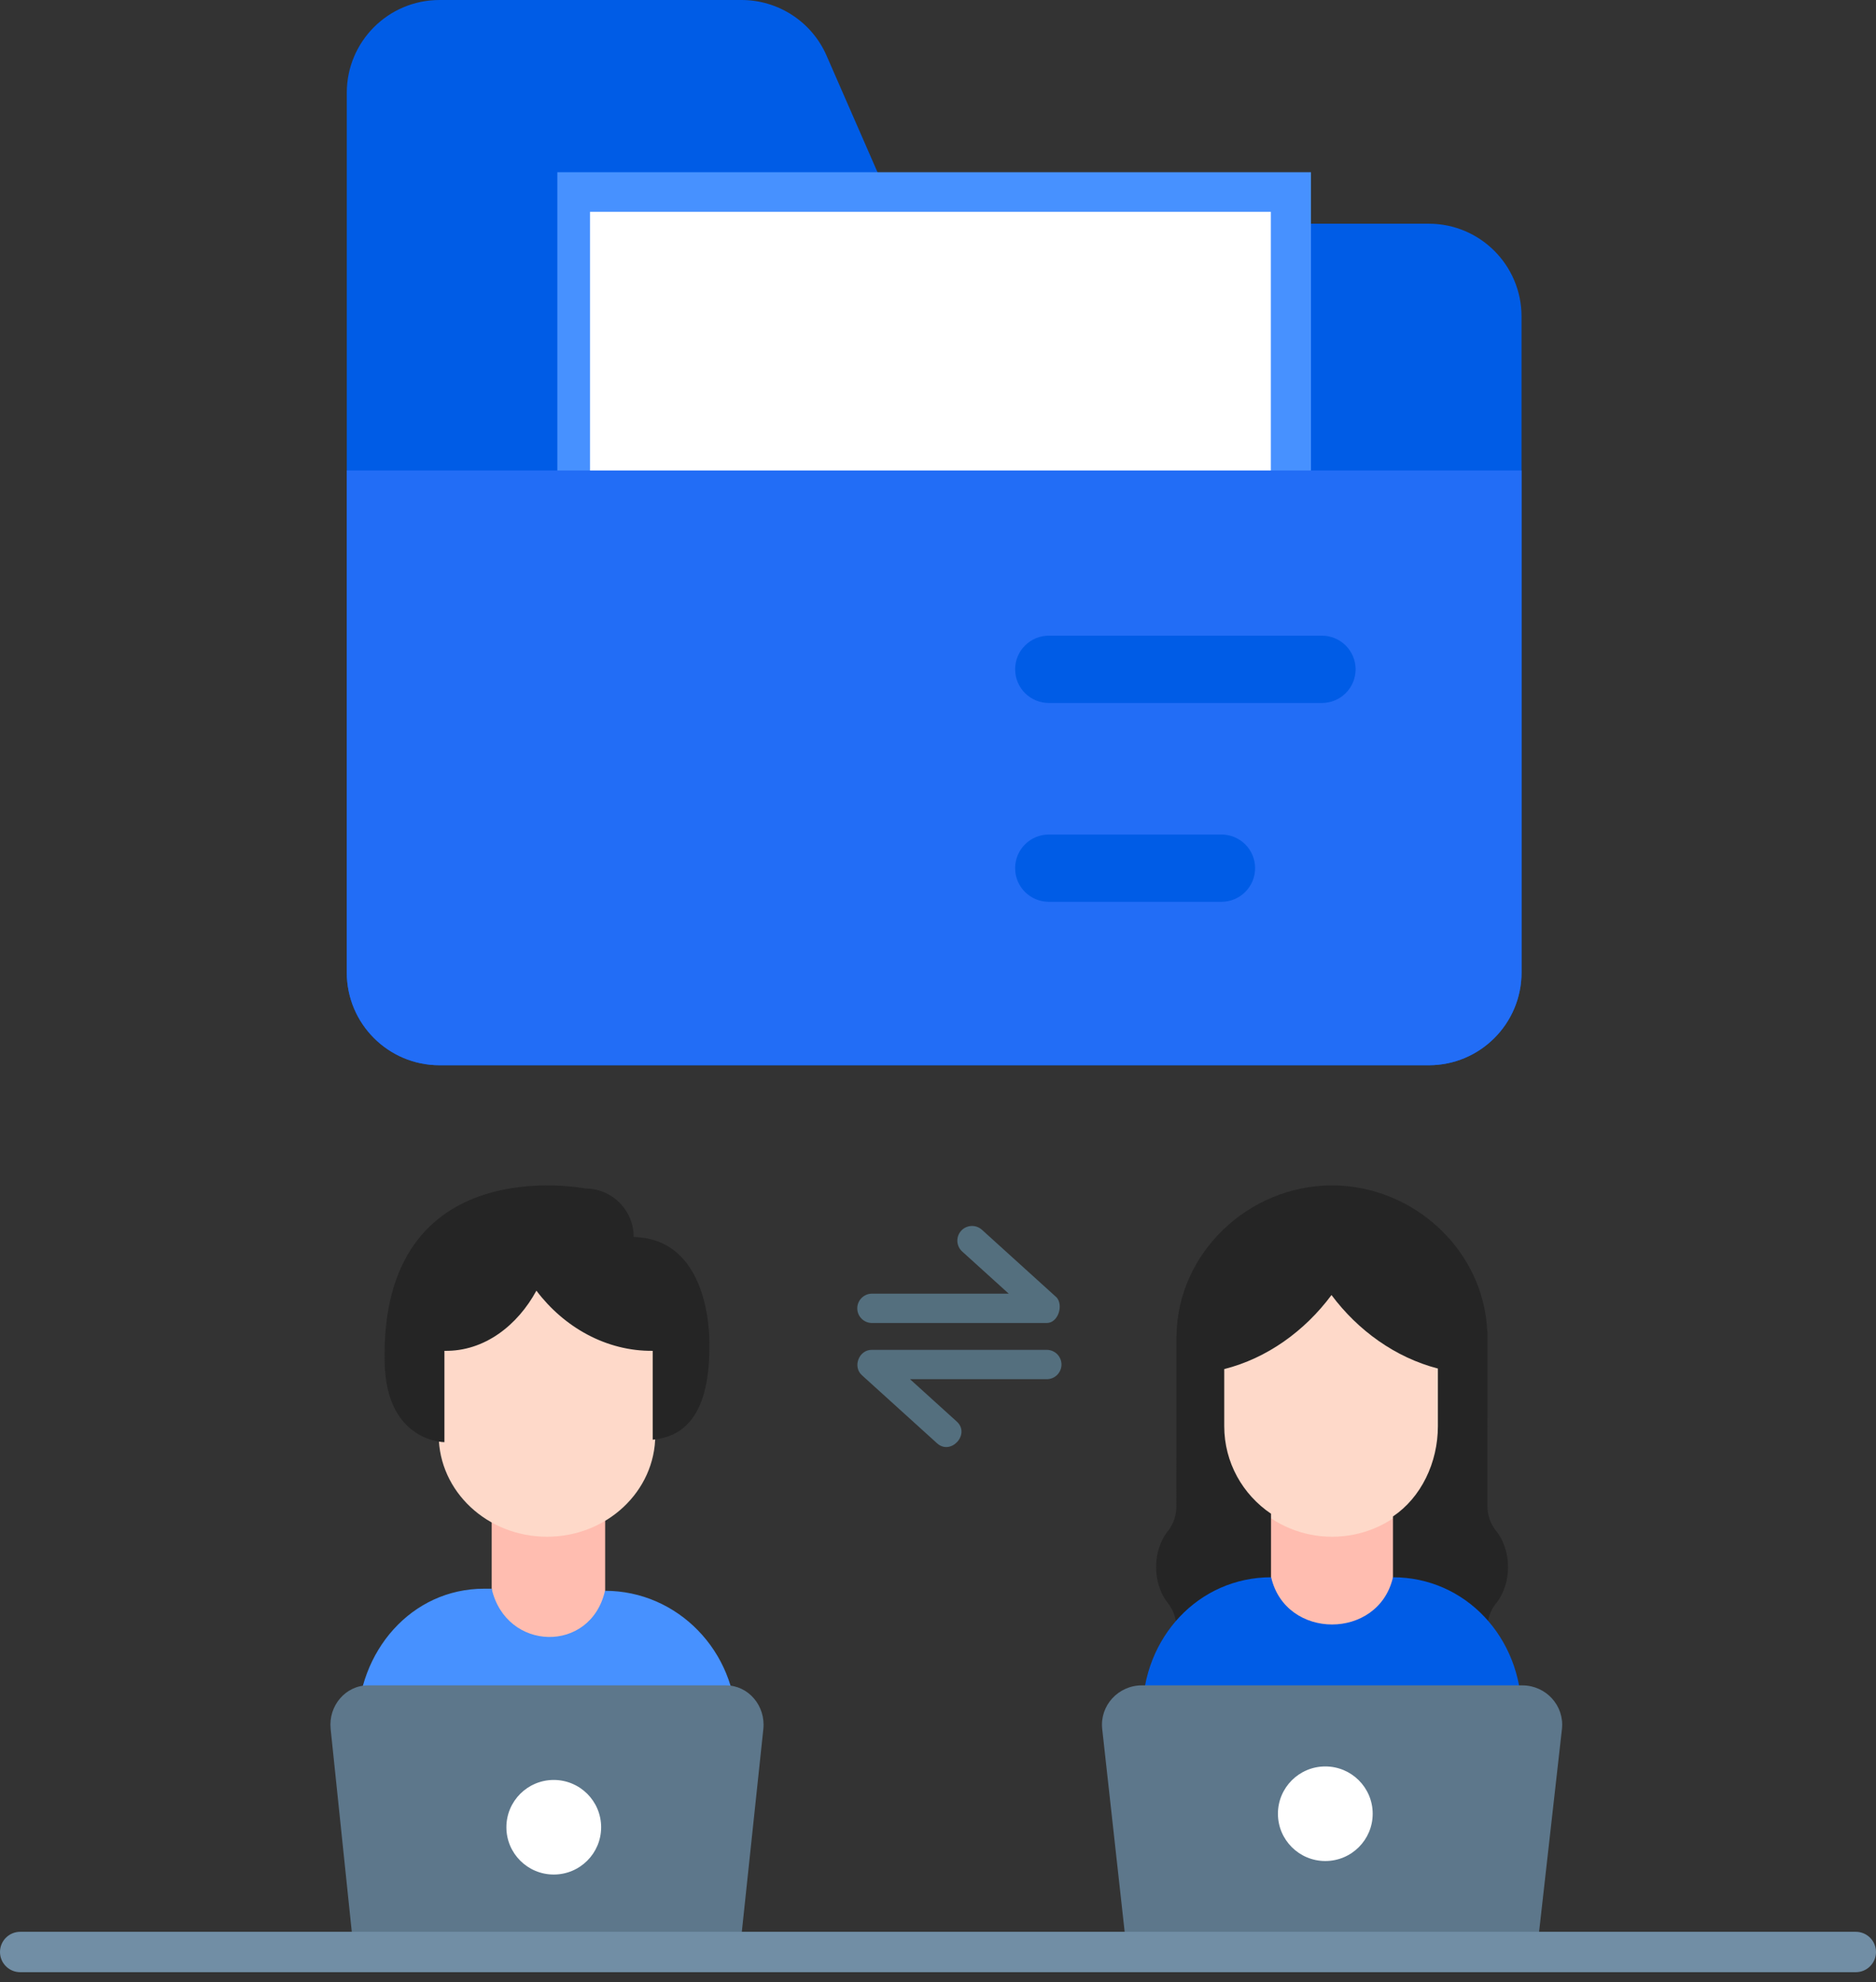
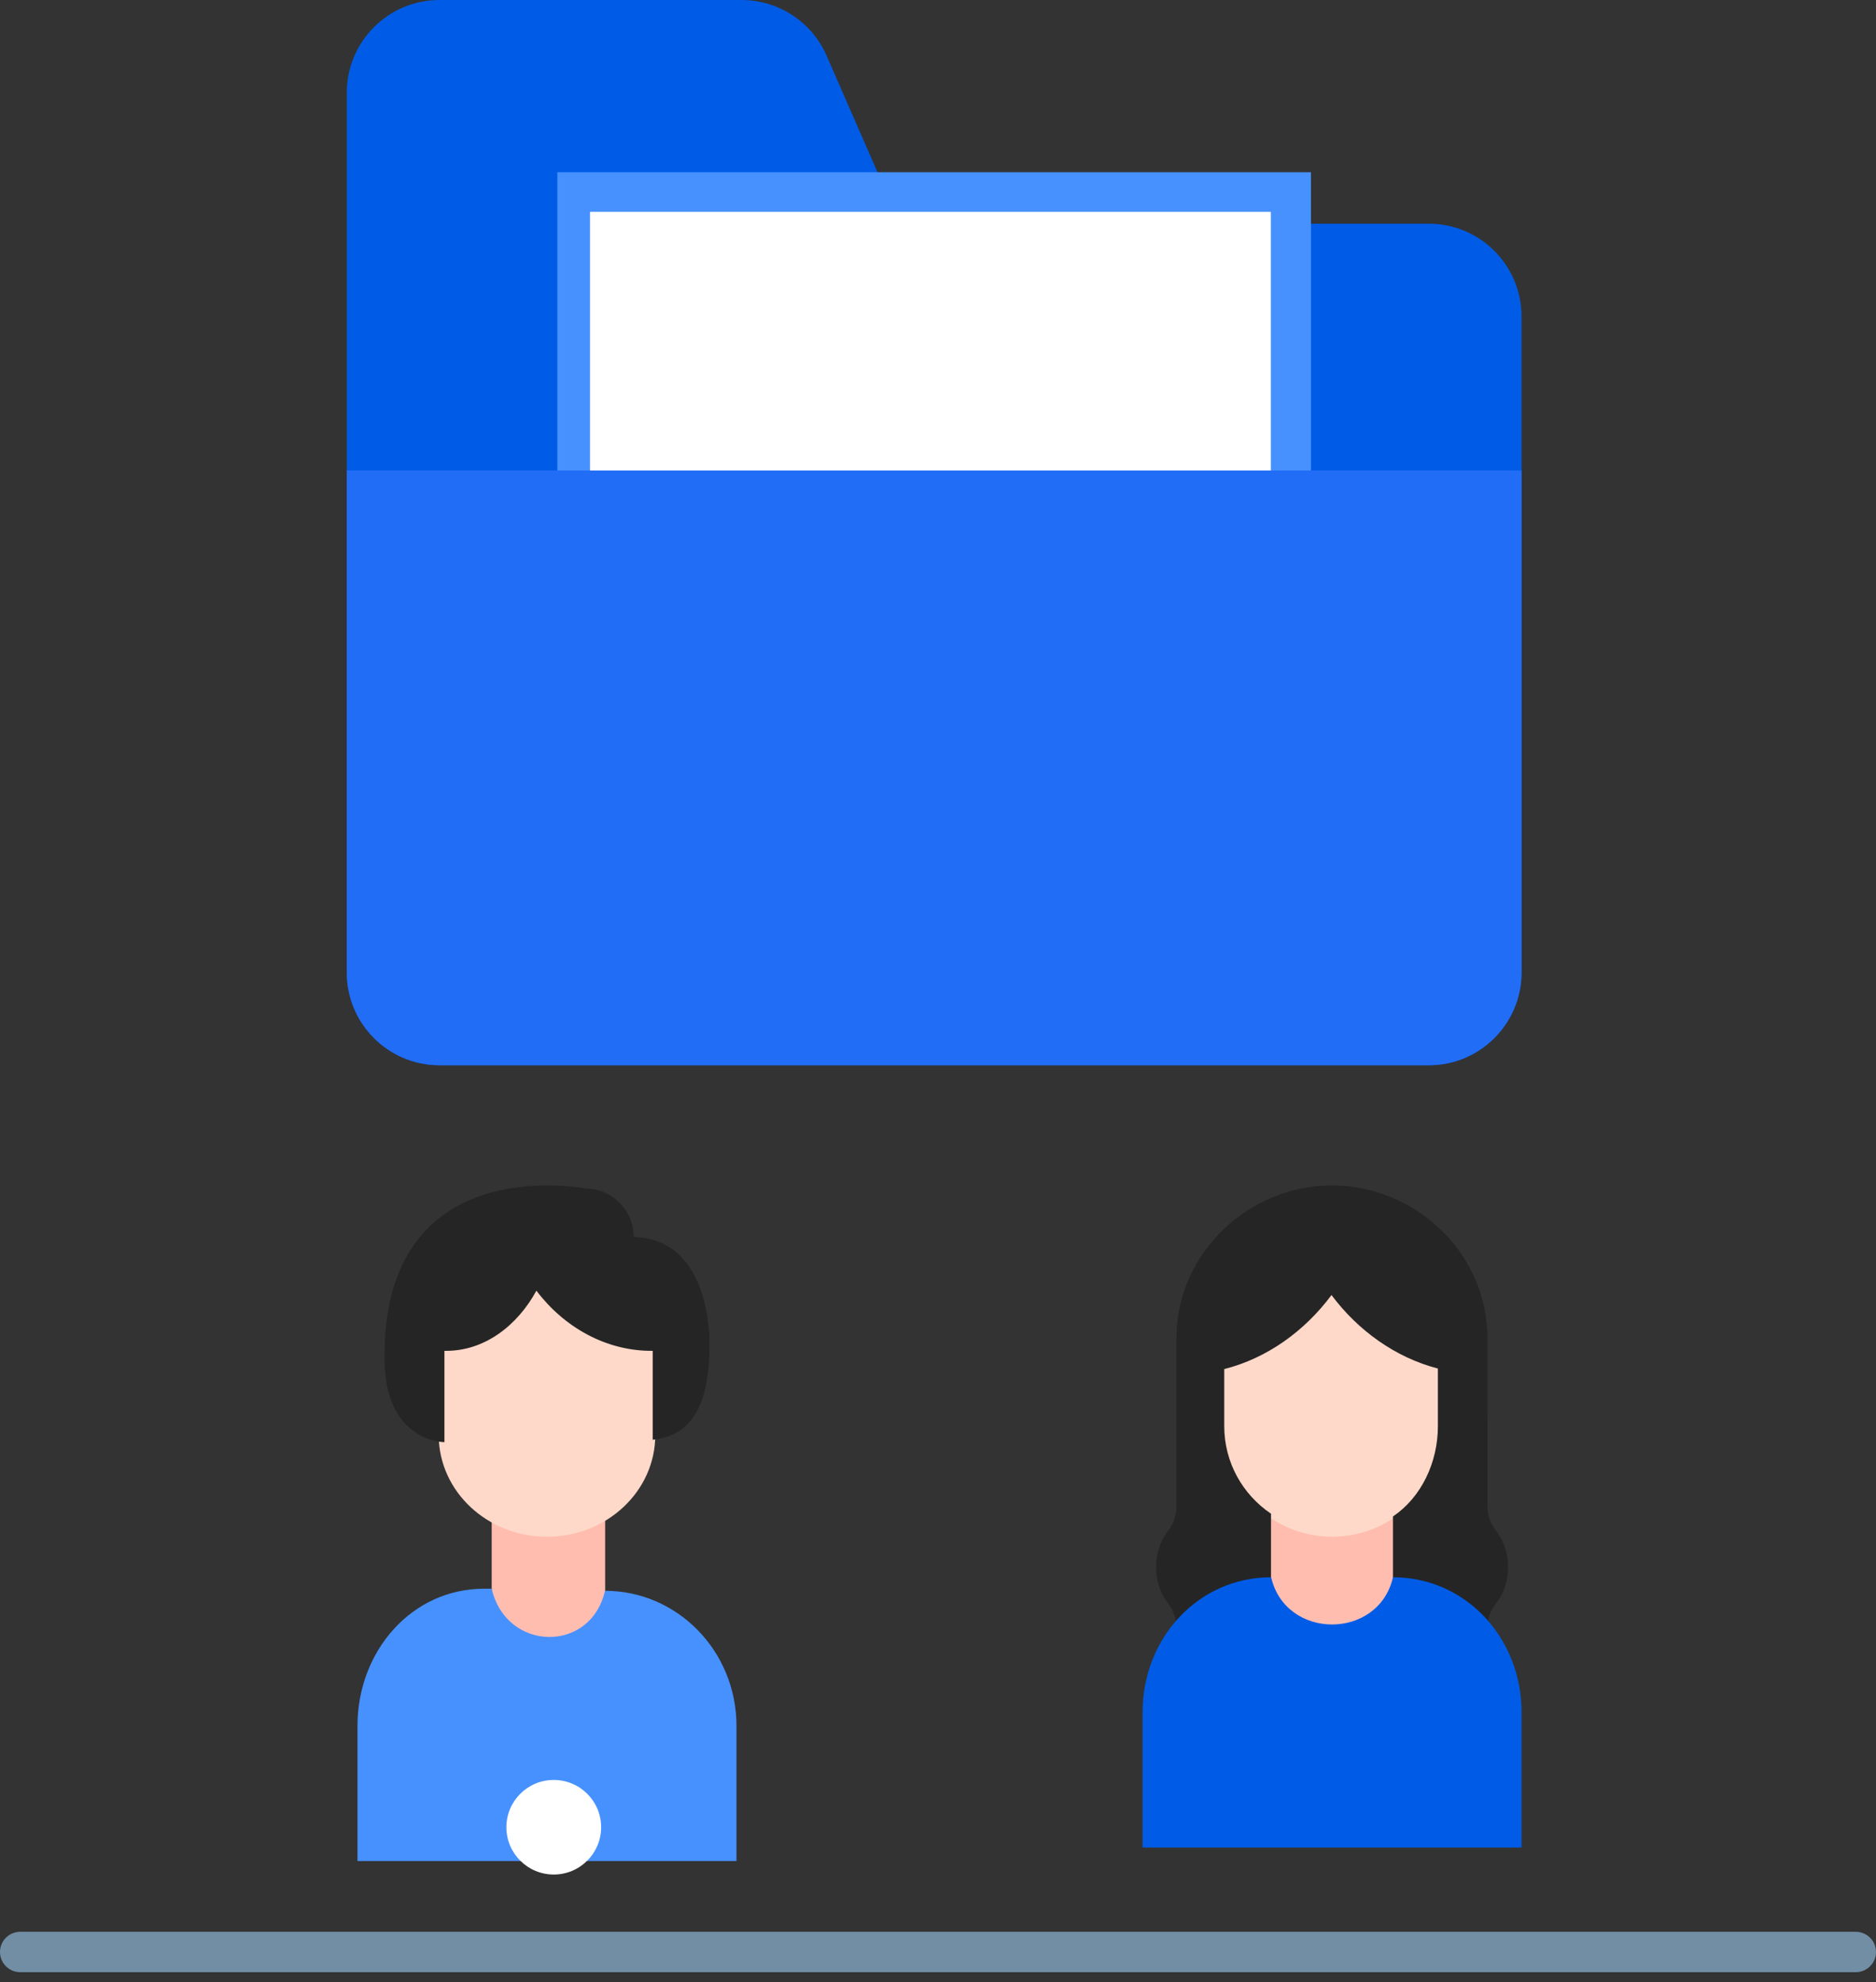
<svg xmlns="http://www.w3.org/2000/svg" width="124" height="131" viewBox="0 0 124 131" fill="none">
  <rect x="0" y="0" width="124" height="131" fill="#333333" stroke="none" />
  <path d="M83.574 97.993H92.521V111.389H83.574V97.993Z" fill="#FFBDB0" />
  <path d="M94.859 84.597H81.238C81.146 84.597 81.057 84.633 80.992 84.697C80.927 84.761 80.891 84.847 80.891 84.937V94.563C80.891 98.43 84.095 101.565 88.048 101.565C92.001 101.565 95.206 98.43 95.206 94.563V84.937C95.206 84.847 95.169 84.761 95.104 84.697C95.039 84.633 94.951 84.597 94.859 84.597Z" fill="#FED9C9" />
  <path d="M98.854 101.135C98.5 100.679 98.316 100.113 98.316 99.534L98.317 88.013L98.305 88.009C98.088 82.638 93.433 78.346 88.039 78.346C82.557 78.346 77.835 82.78 77.766 88.278L77.754 88.282L77.755 99.564C77.755 100.136 77.576 100.698 77.227 101.152C76.145 102.467 76.146 104.677 77.227 105.992C77.576 106.446 77.756 107.007 77.756 107.58L77.757 110.496L84.011 110.474V100.043C82.145 98.785 80.92 96.664 80.92 94.258V90.485C83.759 89.767 86.246 87.963 88.009 85.591C89.764 87.941 92.233 89.721 95.042 90.449V94.258C95.042 96.664 93.939 98.967 92.073 100.226V104.244L91.95 110.203H98.316L98.316 107.609C98.316 107.031 98.5 106.465 98.854 106.009C99.953 104.689 99.953 102.455 98.854 101.135Z" fill="#252525" />
  <path d="M92.073 104.244C91.12 108.405 84.974 108.405 84.021 104.244C79.221 104.244 75.522 108.244 75.522 113.177V122.105H100.573V113.177C100.573 108.244 96.873 104.244 92.073 104.244Z" fill="#005CE6" />
-   <path d="M72.854 114.274L74.512 129.25H101.553L103.241 114.279C103.415 112.737 102.191 111.389 100.618 111.389H75.477C73.906 111.389 72.683 112.734 72.854 114.274Z" fill="#5D778B" />
-   <path d="M87.6 122.998C89.33 122.998 90.732 121.599 90.732 119.873C90.732 118.147 89.33 116.747 87.6 116.747C85.871 116.747 84.469 118.147 84.469 119.873C84.469 121.599 85.871 122.998 87.6 122.998Z" fill="white" />
  <path d="M32.5 98.5L40 99V111L32.5 110.5V98.5Z" fill="#FFBDB0" />
  <path d="M28.998 84.598V94.868C29.012 98.571 32.212 101.565 36.156 101.565C40.109 101.565 43.313 98.556 43.313 94.845V84.597H28.998V84.598Z" fill="#FED9C9" />
  <path d="M41.887 81.755C41.887 79.984 40.454 78.549 38.685 78.549C38.685 78.549 25.104 75.859 25.424 90.064C25.542 95.315 29.376 95.314 29.376 95.314V89.279C32.043 89.328 34.225 87.567 35.455 85.302C37.282 87.724 40.08 89.31 43.142 89.279V95.154C44.748 94.993 46.898 94.086 46.888 88.995C46.888 88.995 47.185 81.891 41.887 81.755Z" fill="#252525" />
  <path d="M39.989 105.138C39.036 109.298 33.452 109.161 32.499 105H31.999C27.199 105 23.629 109.137 23.629 114.07V122.998H48.68V114.07C48.68 109.137 44.789 105.138 39.989 105.138Z" fill="#4791FF" />
-   <path d="M21.855 114.274L23.416 129.25H48.866L50.455 114.279C50.618 112.737 49.466 111.389 47.986 111.389H24.324C22.846 111.389 21.694 112.734 21.855 114.274Z" fill="#5D778B" />
  <path d="M36.602 123.891C38.332 123.891 39.734 122.492 39.734 120.766C39.734 119.039 38.332 117.64 36.602 117.64C34.873 117.64 33.471 119.039 33.471 120.766C33.471 122.492 34.873 123.891 36.602 123.891Z" fill="white" />
  <path d="M94.44 14.785H59.488L54.634 3.676C54.158 2.584 53.373 1.655 52.375 1.002C51.377 0.349 50.21 0 49.017 -6.10352e-05L29.052 -6.10352e-05C25.667 -6.10352e-05 22.922 2.745 22.922 6.13V64.273C22.922 67.658 25.667 70.403 29.052 70.403H94.44C97.826 70.403 100.57 67.658 100.57 64.273V20.915C100.57 17.529 97.826 14.785 94.44 14.785Z" fill="#005CE6" />
  <path d="M36.838 11.382H86.653V47.405H36.838V11.382Z" fill="#4791FF" />
  <path d="M39 14H84V46H39V14Z" fill="white" />
  <path d="M100.42 31.095H22.922V64.272C22.922 67.658 25.667 70.403 29.052 70.403H94.44C97.826 70.403 100.57 67.658 100.57 64.272V31.095H100.42Z" fill="#226DF6" />
-   <path d="M87.374 46.461H69.327C68.736 46.461 68.169 46.227 67.751 45.81C67.333 45.392 67.098 44.827 67.098 44.237C67.098 43.647 67.333 43.081 67.751 42.664C68.169 42.247 68.736 42.012 69.327 42.012H87.374C87.965 42.012 88.532 42.247 88.95 42.664C89.368 43.081 89.603 43.647 89.603 44.237C89.603 44.827 89.368 45.392 88.95 45.81C88.532 46.227 87.965 46.461 87.374 46.461ZM80.732 59.603H69.326C68.735 59.603 68.168 59.369 67.75 58.952C67.332 58.534 67.098 57.969 67.098 57.379C67.098 56.789 67.332 56.223 67.75 55.806C68.168 55.389 68.735 55.154 69.326 55.154H80.732C81.323 55.154 81.89 55.389 82.308 55.806C82.726 56.223 82.96 56.789 82.96 57.379C82.96 57.969 82.726 58.534 82.308 58.952C81.89 59.369 81.323 59.603 80.732 59.603Z" fill="#005CE6" />
  <path d="M122.662 130.346H1.338C0.983 130.346 0.643 130.206 0.392 129.955C0.141 129.705 0 129.365 0 129.011C0 128.657 0.141 128.317 0.392 128.066C0.643 127.816 0.983 127.675 1.338 127.675H122.662C123.017 127.675 123.357 127.816 123.608 128.066C123.859 128.317 124 128.657 124 129.011C124 129.365 123.859 129.705 123.608 129.955C123.357 130.206 123.017 130.346 122.662 130.346Z" fill="#718EA5" />
-   <path d="M69.19 89.214H57.635C56.774 89.196 56.333 90.338 56.983 90.901L61.923 95.377C62.842 96.236 64.174 94.773 63.228 93.942L60.15 91.153H69.191C69.448 91.153 69.695 91.051 69.877 90.869C70.059 90.687 70.162 90.441 70.162 90.184C70.161 89.927 70.059 89.68 69.877 89.498C69.695 89.317 69.448 89.214 69.19 89.214ZM69.843 85.752L64.903 81.277C64.808 81.191 64.698 81.125 64.578 81.082C64.458 81.039 64.33 81.02 64.203 81.027C64.076 81.033 63.951 81.064 63.835 81.118C63.72 81.173 63.617 81.249 63.531 81.343C63.445 81.438 63.379 81.548 63.336 81.668C63.293 81.787 63.274 81.914 63.28 82.042C63.286 82.169 63.317 82.293 63.372 82.409C63.426 82.524 63.503 82.627 63.597 82.712L66.675 85.501H57.635C57.377 85.501 57.131 85.603 56.949 85.785C56.766 85.966 56.664 86.213 56.664 86.47C56.664 86.727 56.766 86.974 56.949 87.155C57.131 87.337 57.377 87.439 57.635 87.439H69.19C69.944 87.439 70.301 86.268 69.843 85.752Z" fill="#546F7E" />
</svg>